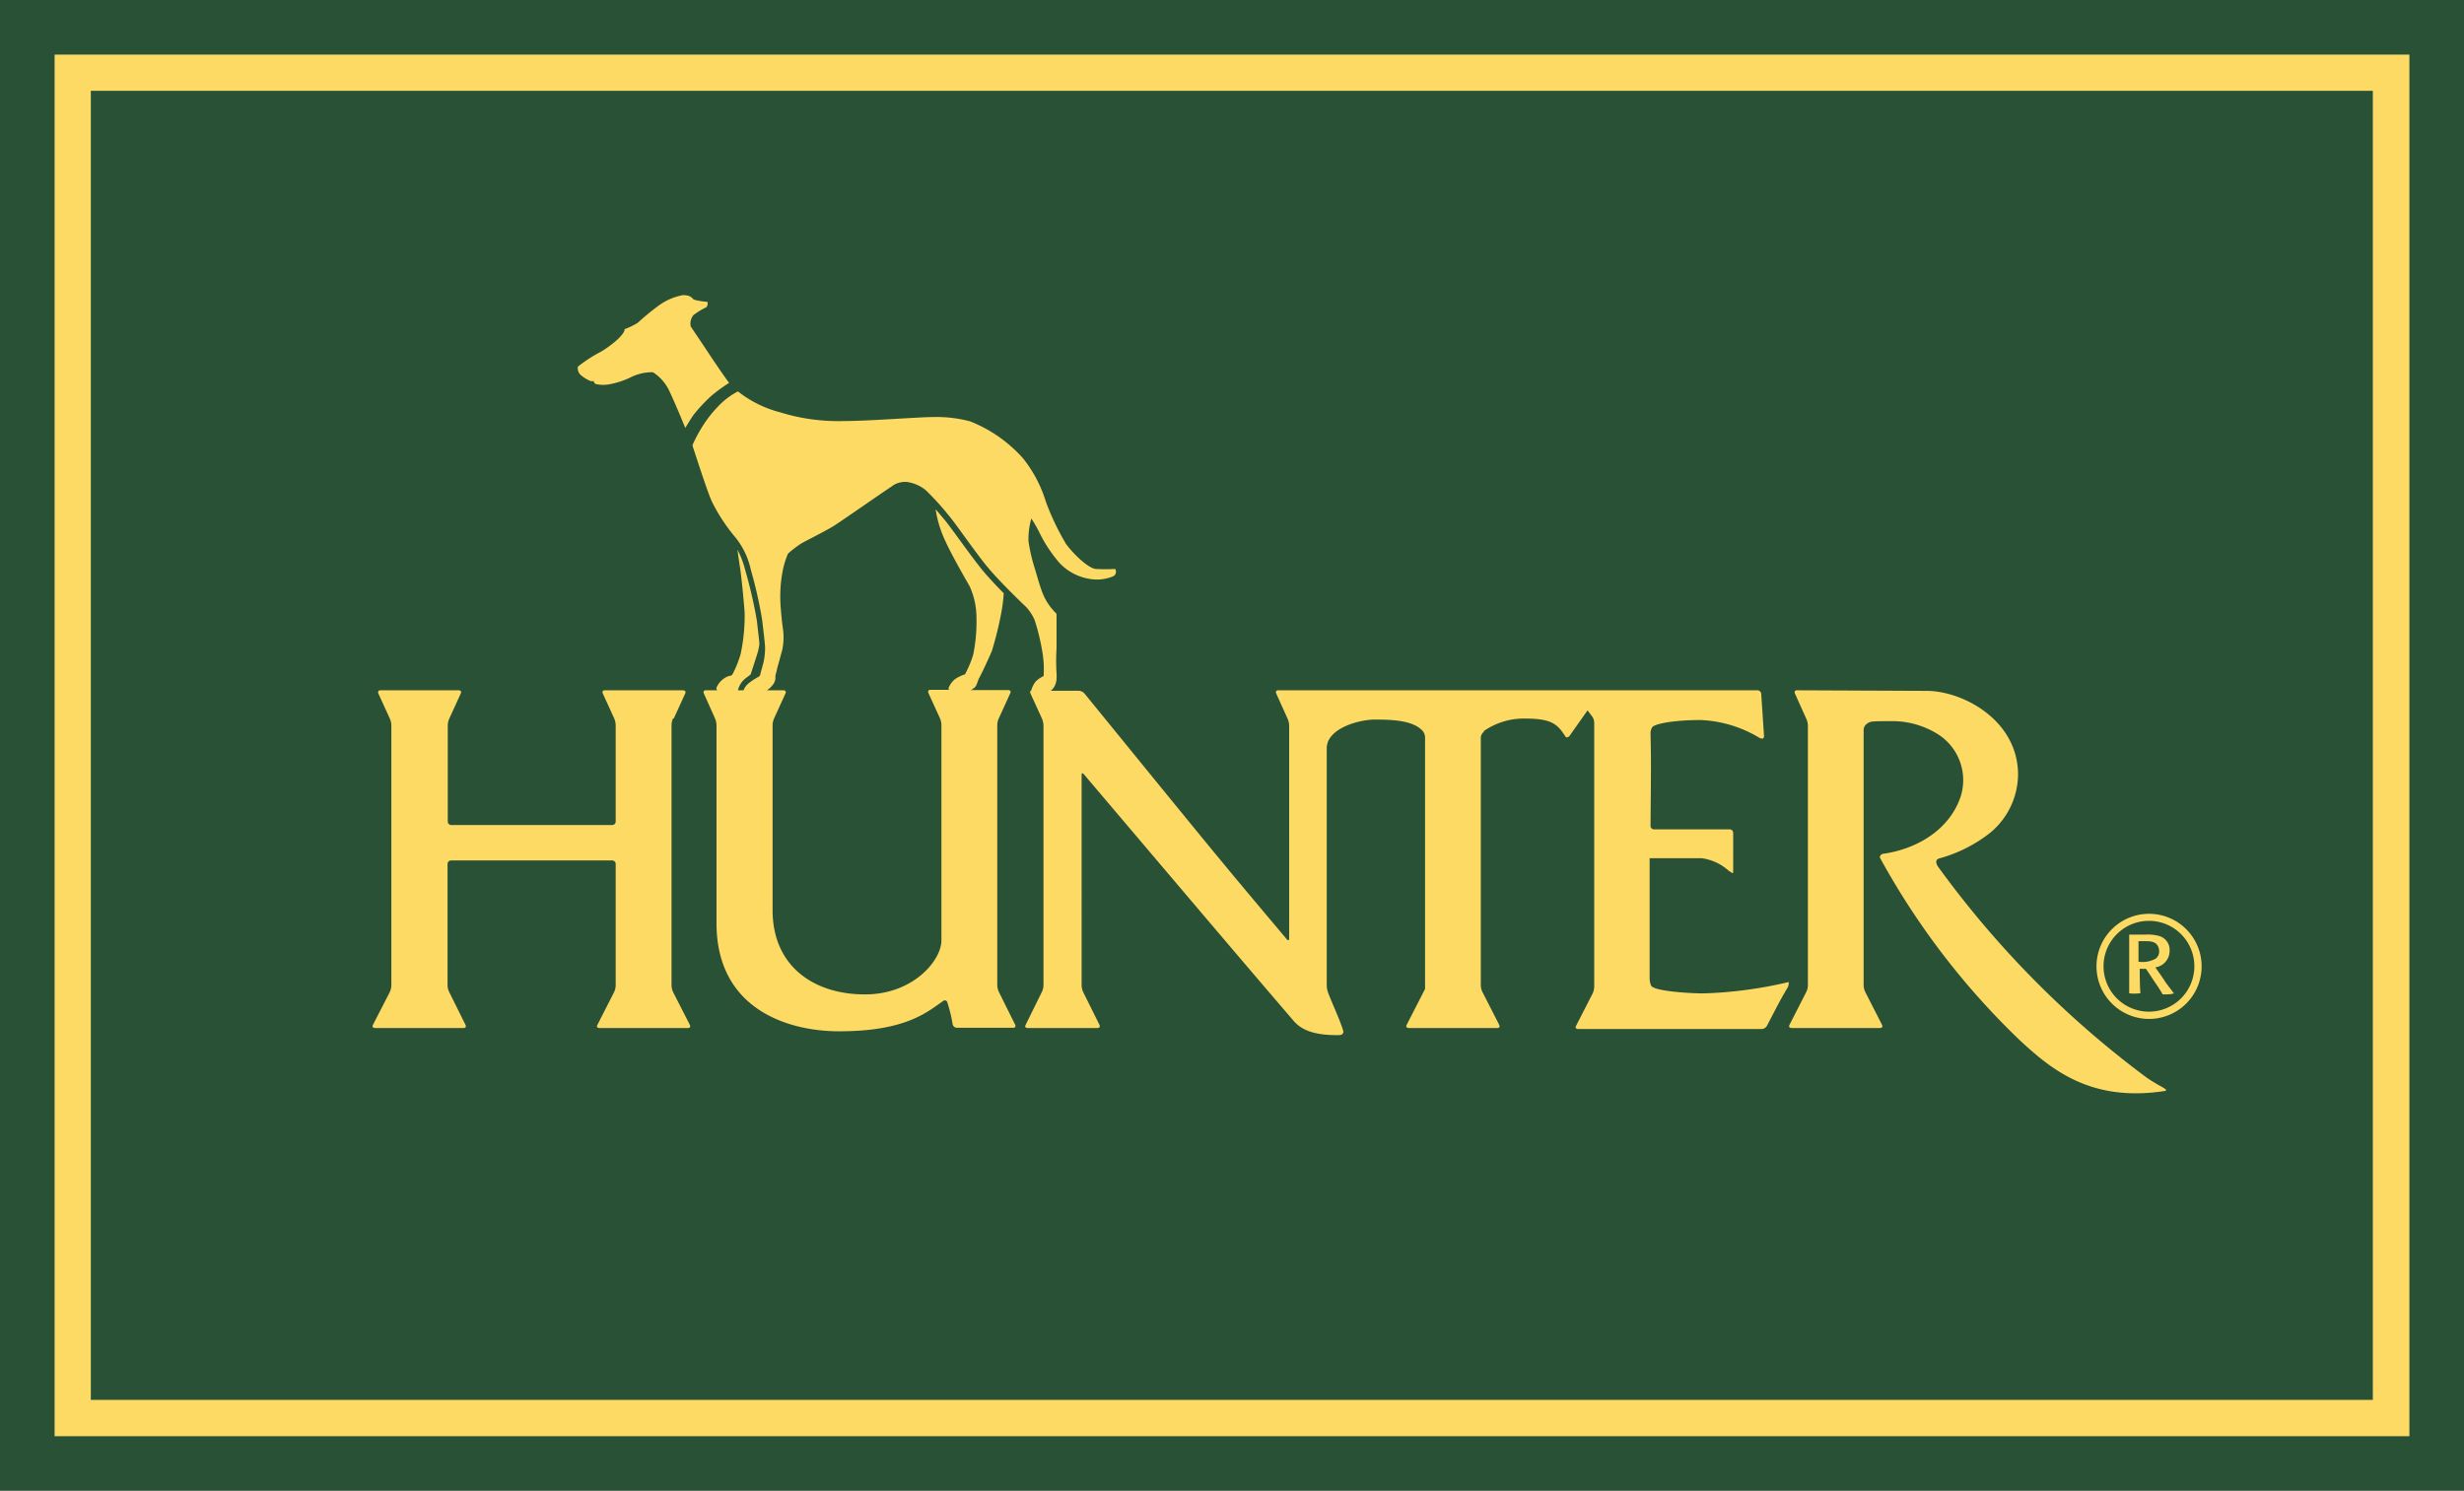
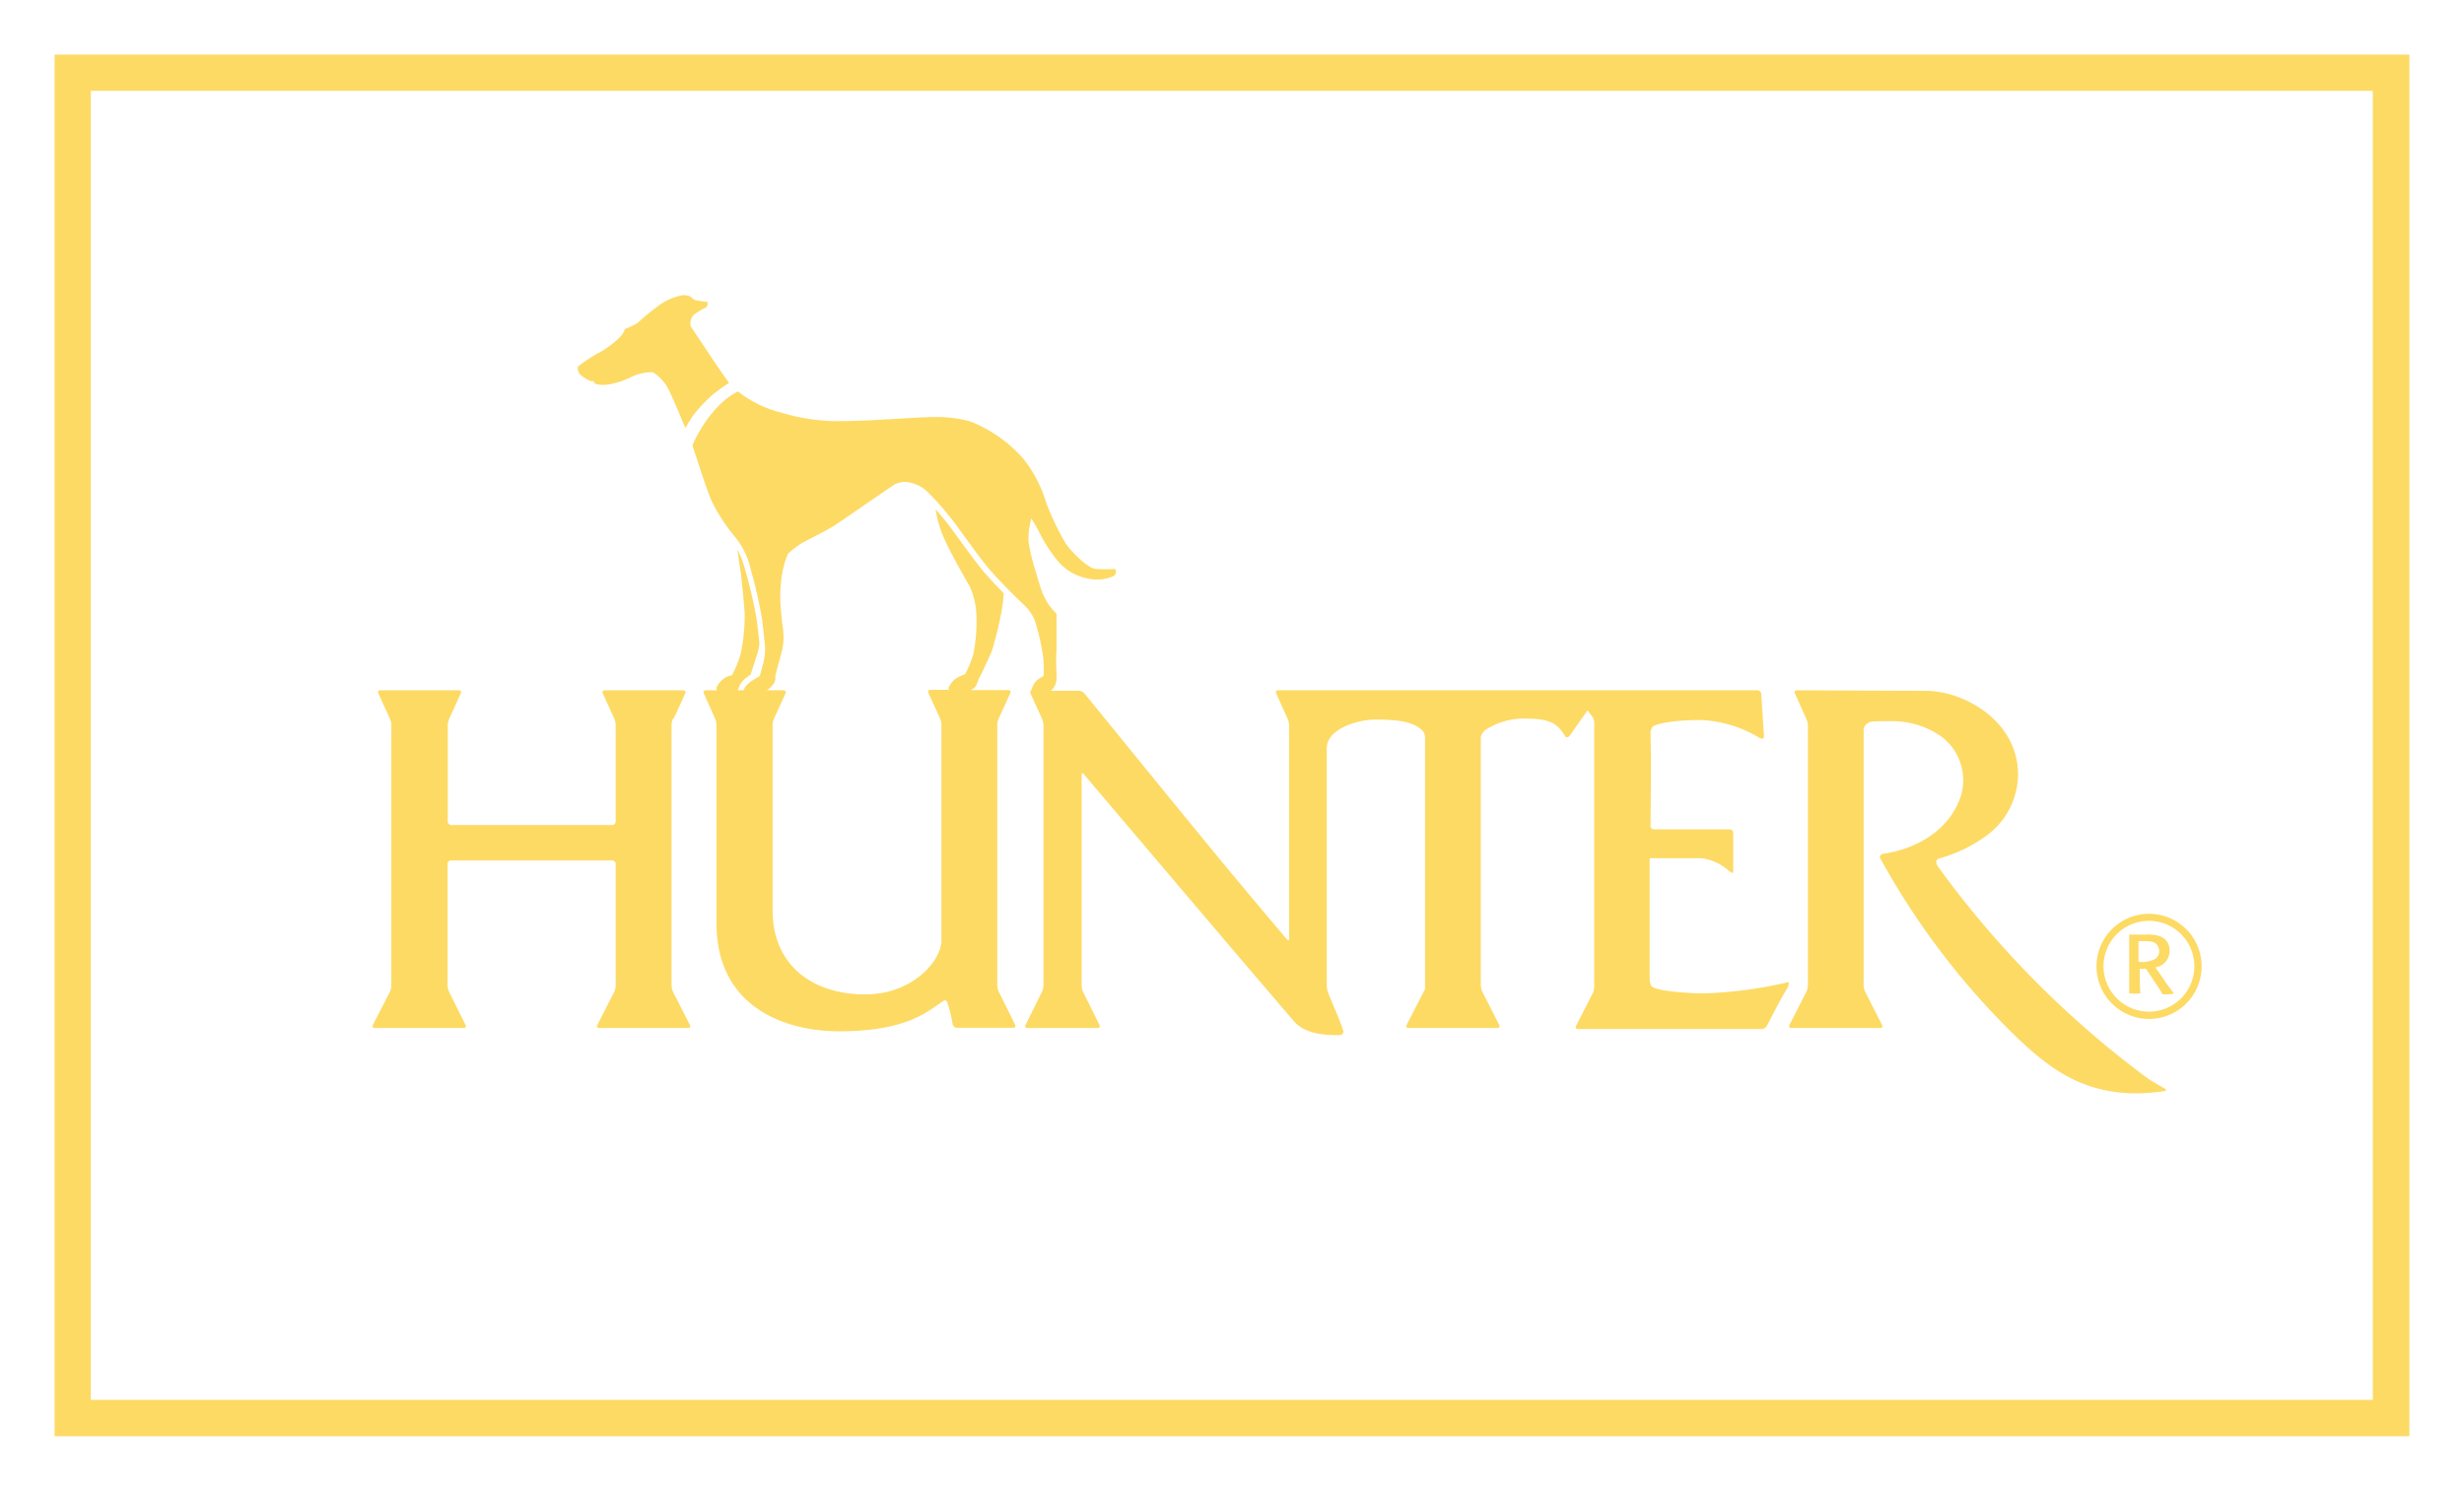
<svg xmlns="http://www.w3.org/2000/svg" viewBox="0 0 217.03 131.33">
-   <polygon points="0 131.33 0 0 217.03 0 217.03 131.33 0 131.33 0 131.33" style="fill:#295135" />
  <path d="M8,8V123.32H209V8ZM212.22,126.52H4.81V4.81H212.22V126.52Z" style="fill:#fdda64;fill-rule:evenodd" />
  <path d="M55,29a5.89,5.89,0,0,0,1.18-.57A21.22,21.22,0,0,1,57.91,27,5.2,5.2,0,0,1,60.15,26c.66,0,.79.23.91.35s1.09.24,1.21.24.07.38-.08.49a6,6,0,0,0-1.11.68,1.18,1.18,0,0,0-.24,1C61,29,62,30.48,62.34,31s1.39,2.08,1.88,2.73a14.58,14.58,0,0,0-1.53,1.11,14.37,14.37,0,0,0-1.58,1.68c-.2.27-.51.78-.75,1.18-.51-1.26-1.15-2.74-1.44-3.33a3.94,3.94,0,0,0-1.41-1.58,4.22,4.22,0,0,0-2,.47,7.47,7.47,0,0,1-1.71.57,3,3,0,0,1-1.32,0c-.14-.05-.2-.26-.2-.26a.94.94,0,0,1-.26,0,3.19,3.19,0,0,1-.93-.59.85.85,0,0,1-.19-.68,12.28,12.28,0,0,1,2-1.3c.67-.39,1.94-1.31,2.12-1.93ZM91.9,64v0Zm38.78.48a.71.71,0,0,0-.25.51V86.8a1.43,1.43,0,0,0,.15.6l1.47,2.88s.14.28-.17.28h-7.8s-.32,0-.18-.28l1.62-3.16V64.94a.92.92,0,0,0-.21-.55c-.84-.93-2.65-1-4.23-1-1.37,0-4.22.77-4.22,2.53V86.8a2,2,0,0,0,.11.62c.37,1,1.12,2.56,1.37,3.49l-.07.14s-.06.14-.38.14c-1.42,0-3-.15-3.94-1.25-5-5.84-5-5.84-18.48-21.73,0,0-.2-.24-.2.07V86.8a1.52,1.52,0,0,0,.14.6l1.43,2.88s.14.28-.18.28H90.51s-.32,0-.17-.28l1.42-2.88a1.43,1.43,0,0,0,.15-.6V63.89a1.75,1.75,0,0,0-.14-.6l-1-2.19s-.1-.21.06-.27a2.14,2.14,0,0,1,.41-.81,2.47,2.47,0,0,1,.68-.46,8.9,8.9,0,0,0-.1-2.08,19.16,19.16,0,0,0-.69-2.86,4,4,0,0,0-.8-1.2c-.22-.2-2.22-2.12-3.3-3.41s-2.88-3.93-3.48-4.62a23.05,23.05,0,0,0-2-2.2,3.35,3.35,0,0,0-1.66-.73,1.94,1.94,0,0,0-1.39.42c-.45.28-4.28,2.95-5,3.41s-2.53,1.36-2.9,1.57a9.59,9.59,0,0,0-1.19.91,7.16,7.16,0,0,0-.48,1.58,11.89,11.89,0,0,0-.18,2.95c.06.85.15,1.7.22,2.15a5.51,5.51,0,0,1-.07,1.81c-.13.45-.28,1.05-.37,1.34s-.17.75-.24.93a1,1,0,0,1-.24.82,1.79,1.79,0,0,1-.51.46H69s.32,0,.18.29l-1,2.19a1.6,1.6,0,0,0-.13.6V80.18c0,4.9,3.58,7.42,8.14,7.42,4.25,0,6.73-3,6.73-4.75v-19a1.52,1.52,0,0,0-.14-.6l-1-2.19s-.13-.29.18-.29h1.68a.13.13,0,0,1-.1-.13,1.84,1.84,0,0,1,.59-.82A3.47,3.47,0,0,1,85,59.4a9.63,9.63,0,0,0,.72-1.73A14.51,14.51,0,0,0,86,54.14a6.68,6.68,0,0,0-.6-2.51c-.42-.72-1.68-2.94-2.11-3.92a9.88,9.88,0,0,1-.88-2.85l.72.85c.59.68,2.38,3.28,3.47,4.6.5.59,1.18,1.32,1.81,1.95A14,14,0,0,1,88.19,54a30.63,30.63,0,0,1-.82,3.33c-.26.63-.93,2.06-1.13,2.41-.09.18-.2.56-.3.72a1.23,1.23,0,0,1-.44.33h3.3s.32,0,.18.29l-1,2.19a1.51,1.51,0,0,0-.14.6v22.9a1.5,1.5,0,0,0,.14.61l1.43,2.88s.14.28-.17.28H84.29a.39.39,0,0,1-.38-.31,12.73,12.73,0,0,0-.47-1.93.22.22,0,0,0-.36-.12c-1.34.9-3.18,2.67-9.16,2.67-4.61,0-10.81-2-10.81-9.53V63.89a1.62,1.62,0,0,0-.13-.6L62,61.1s-.14-.29.18-.29h1a.22.22,0,0,1-.07-.23,1.88,1.88,0,0,1,.63-.79,1.54,1.54,0,0,1,.6-.27c.11,0,.16-.08.24-.24a9.54,9.54,0,0,0,.66-1.68A16.48,16.48,0,0,0,65.59,54c-.07-1-.27-3.12-.42-4.08-.07-.42-.15-1-.21-1.5a8.83,8.83,0,0,1,.7,1.88,40.2,40.2,0,0,1,1,4.34c.07.59.18,1.52.23,2.07a5,5,0,0,1-.13.7c-.21.7-.57,1.75-.64,2-.13.11-.26.2-.39.3A1.88,1.88,0,0,0,65,60.81h.49a1.52,1.52,0,0,1,.52-.67,5.39,5.39,0,0,1,.81-.52.28.28,0,0,0,.14-.19c.11-.43.2-.73.27-1a5.89,5.89,0,0,0,.16-1.34c0-.34-.17-1.71-.26-2.49a39.63,39.63,0,0,0-1-4.42,6.79,6.79,0,0,0-1.34-2.82,15.76,15.76,0,0,1-2.06-3.12c-.41-.86-1.37-3.89-1.7-4.87L61,39.2a12.58,12.58,0,0,1,.68-1.32,11,11,0,0,1,1.81-2.32A6.43,6.43,0,0,1,65,34.48a10,10,0,0,0,3.71,1.84,17.26,17.26,0,0,0,5.63.77c2.24,0,6.71-.36,7.84-.35a11.37,11.37,0,0,1,3.27.38,12.23,12.23,0,0,1,4.67,3.27,11.45,11.45,0,0,1,2,3.81,22.61,22.61,0,0,0,1.77,3.71c.43.61,1.82,2.1,2.61,2.21a14.86,14.86,0,0,0,1.72,0,.44.44,0,0,1-.23.67A3.64,3.64,0,0,1,96,51a4.64,4.64,0,0,1-2.68-1.41,12.46,12.46,0,0,1-1.8-2.74,11.23,11.23,0,0,0-.68-1.17,6.69,6.69,0,0,0-.25,2,15.45,15.45,0,0,0,.58,2.48c.19.64.48,1.66.69,2.16A5,5,0,0,0,93,54a.26.26,0,0,1,.06.13c0,1.14,0,2.4,0,3a17.66,17.66,0,0,0,0,2.17,3.13,3.13,0,0,1,0,.48,1.52,1.52,0,0,1-.25.8,1.58,1.58,0,0,1-.26.27H95a.74.74,0,0,1,.52.24c12.1,14.86,12.1,14.86,17.82,21.65,0,0,.21.24.21-.08V63.92a1.58,1.58,0,0,0-.14-.61l-1-2.22s-.13-.28.18-.28h42.2a.34.34,0,0,1,.34.32l.25,3.77-.05.11s-.06.12-.34,0a10.87,10.87,0,0,0-5.16-1.58c-2.67,0-4.12.38-4.29.62a1,1,0,0,0-.16.56c.05,2.45.05,2.45,0,8.13a.3.3,0,0,0,.31.32h6.65a.31.31,0,0,1,.32.31v3.48s0,.06-.05.06,0,0-.32-.18a4.42,4.42,0,0,0-2.43-1.13H145.3l0,10.61a1.69,1.69,0,0,0,.13.61c.22.51,3.59.7,4.65.69a37.26,37.26,0,0,0,7.47-1v.17a.93.93,0,0,1-.17.44c-.58,1-.58,1-1.75,3.25a.56.56,0,0,1-.46.28H139s-.32,0-.18-.28l1.46-2.85a1.51,1.51,0,0,0,.14-.6V63.66a1,1,0,0,0-.2-.57l-.39-.51-1.58,2.24s-.25.31-.41,0c-.7-1.11-1.3-1.52-3.57-1.52a6.17,6.17,0,0,0-3.56,1.09Zm39-3.62c3.23,0,8.07,2.6,8.07,7.38a6.74,6.74,0,0,1-2.45,5.12,12.67,12.67,0,0,1-4.52,2.27c-.4.14-.19.56-.06.74a85.94,85.94,0,0,0,18.32,18.53c.57.42,1.34.81,1.63,1,0,0,.27.16,0,.21-6.52,1-10-1.88-12.91-4.61a66.26,66.26,0,0,1-12.15-15.9c-.1-.18.09-.37.28-.39,3-.43,5.84-2.14,6.81-5.05a4.79,4.79,0,0,0-1.93-5.43,7.55,7.55,0,0,0-3.87-1.2c-2.16,0-2.16,0-2.49.25a.68.68,0,0,0-.26.51V86.8a1.43,1.43,0,0,0,.15.6l1.47,2.88s.14.28-.18.28h-7.79s-.32,0-.18-.28l1.47-2.88a1.43,1.43,0,0,0,.15-.6V63.92a1.55,1.55,0,0,0-.14-.6l-1-2.22s-.13-.29.18-.29ZM59.28,63.29a1.6,1.6,0,0,0-.13.6l0,22.91a1.52,1.52,0,0,0,.14.6l1.47,2.88s.15.28-.17.28h-7.8s-.32,0-.17-.28l1.47-2.88a1.51,1.51,0,0,0,.14-.6l0-10.68a.31.31,0,0,0-.31-.32H39.74a.31.31,0,0,0-.32.31V86.8a1.43,1.43,0,0,0,.15.6L41,90.28s.14.28-.17.28h-7.8s-.32,0-.18-.28l1.48-2.88a1.51,1.51,0,0,0,.14-.6V63.89a1.52,1.52,0,0,0-.14-.6l-1-2.19s-.13-.29.19-.29h6.88s.32,0,.18.29l-1,2.19a1.51,1.51,0,0,0-.14.6v8.47a.31.31,0,0,0,.32.32H53.92a.31.31,0,0,0,.31-.32V63.89a1.62,1.62,0,0,0-.13-.6l-1-2.19s-.14-.29.18-.29h6.88s.32,0,.19.29l-1,2.19Zm130,17.21a4.63,4.63,0,1,1-4.62,4.64,4.63,4.63,0,0,1,4.62-4.64Zm0,.62a4,4,0,1,0,4,4,4,4,0,0,0-4-4Zm-.84,6.38a3.05,3.05,0,0,1-.9,0c0-.72,0-1.45,0-2.17,0-1.66,0-2.24,0-3H189a3.66,3.66,0,0,1,1.16.12,1.27,1.27,0,0,1,.94,1.31,1.47,1.47,0,0,1-1.26,1.46c.13.17.71,1,.84,1.21s.34.47.8,1.08a1.5,1.5,0,0,1-.48.08,3,3,0,0,1-.52,0l-.09-.16c-.22-.38-.47-.73-.71-1.09-.45-.68-.49-.75-.67-1a4.68,4.68,0,0,1-.54,0c0,.41,0,1.55.06,2.17Zm-.07-2.78a2.34,2.34,0,0,0,1.53-.29.81.81,0,0,0,.28-.63,1,1,0,0,0-.14-.51c-.24-.36-.64-.38-1.2-.38h-.48c0,.86,0,1,0,1.8Z" style="fill:#fdda64" />
</svg>